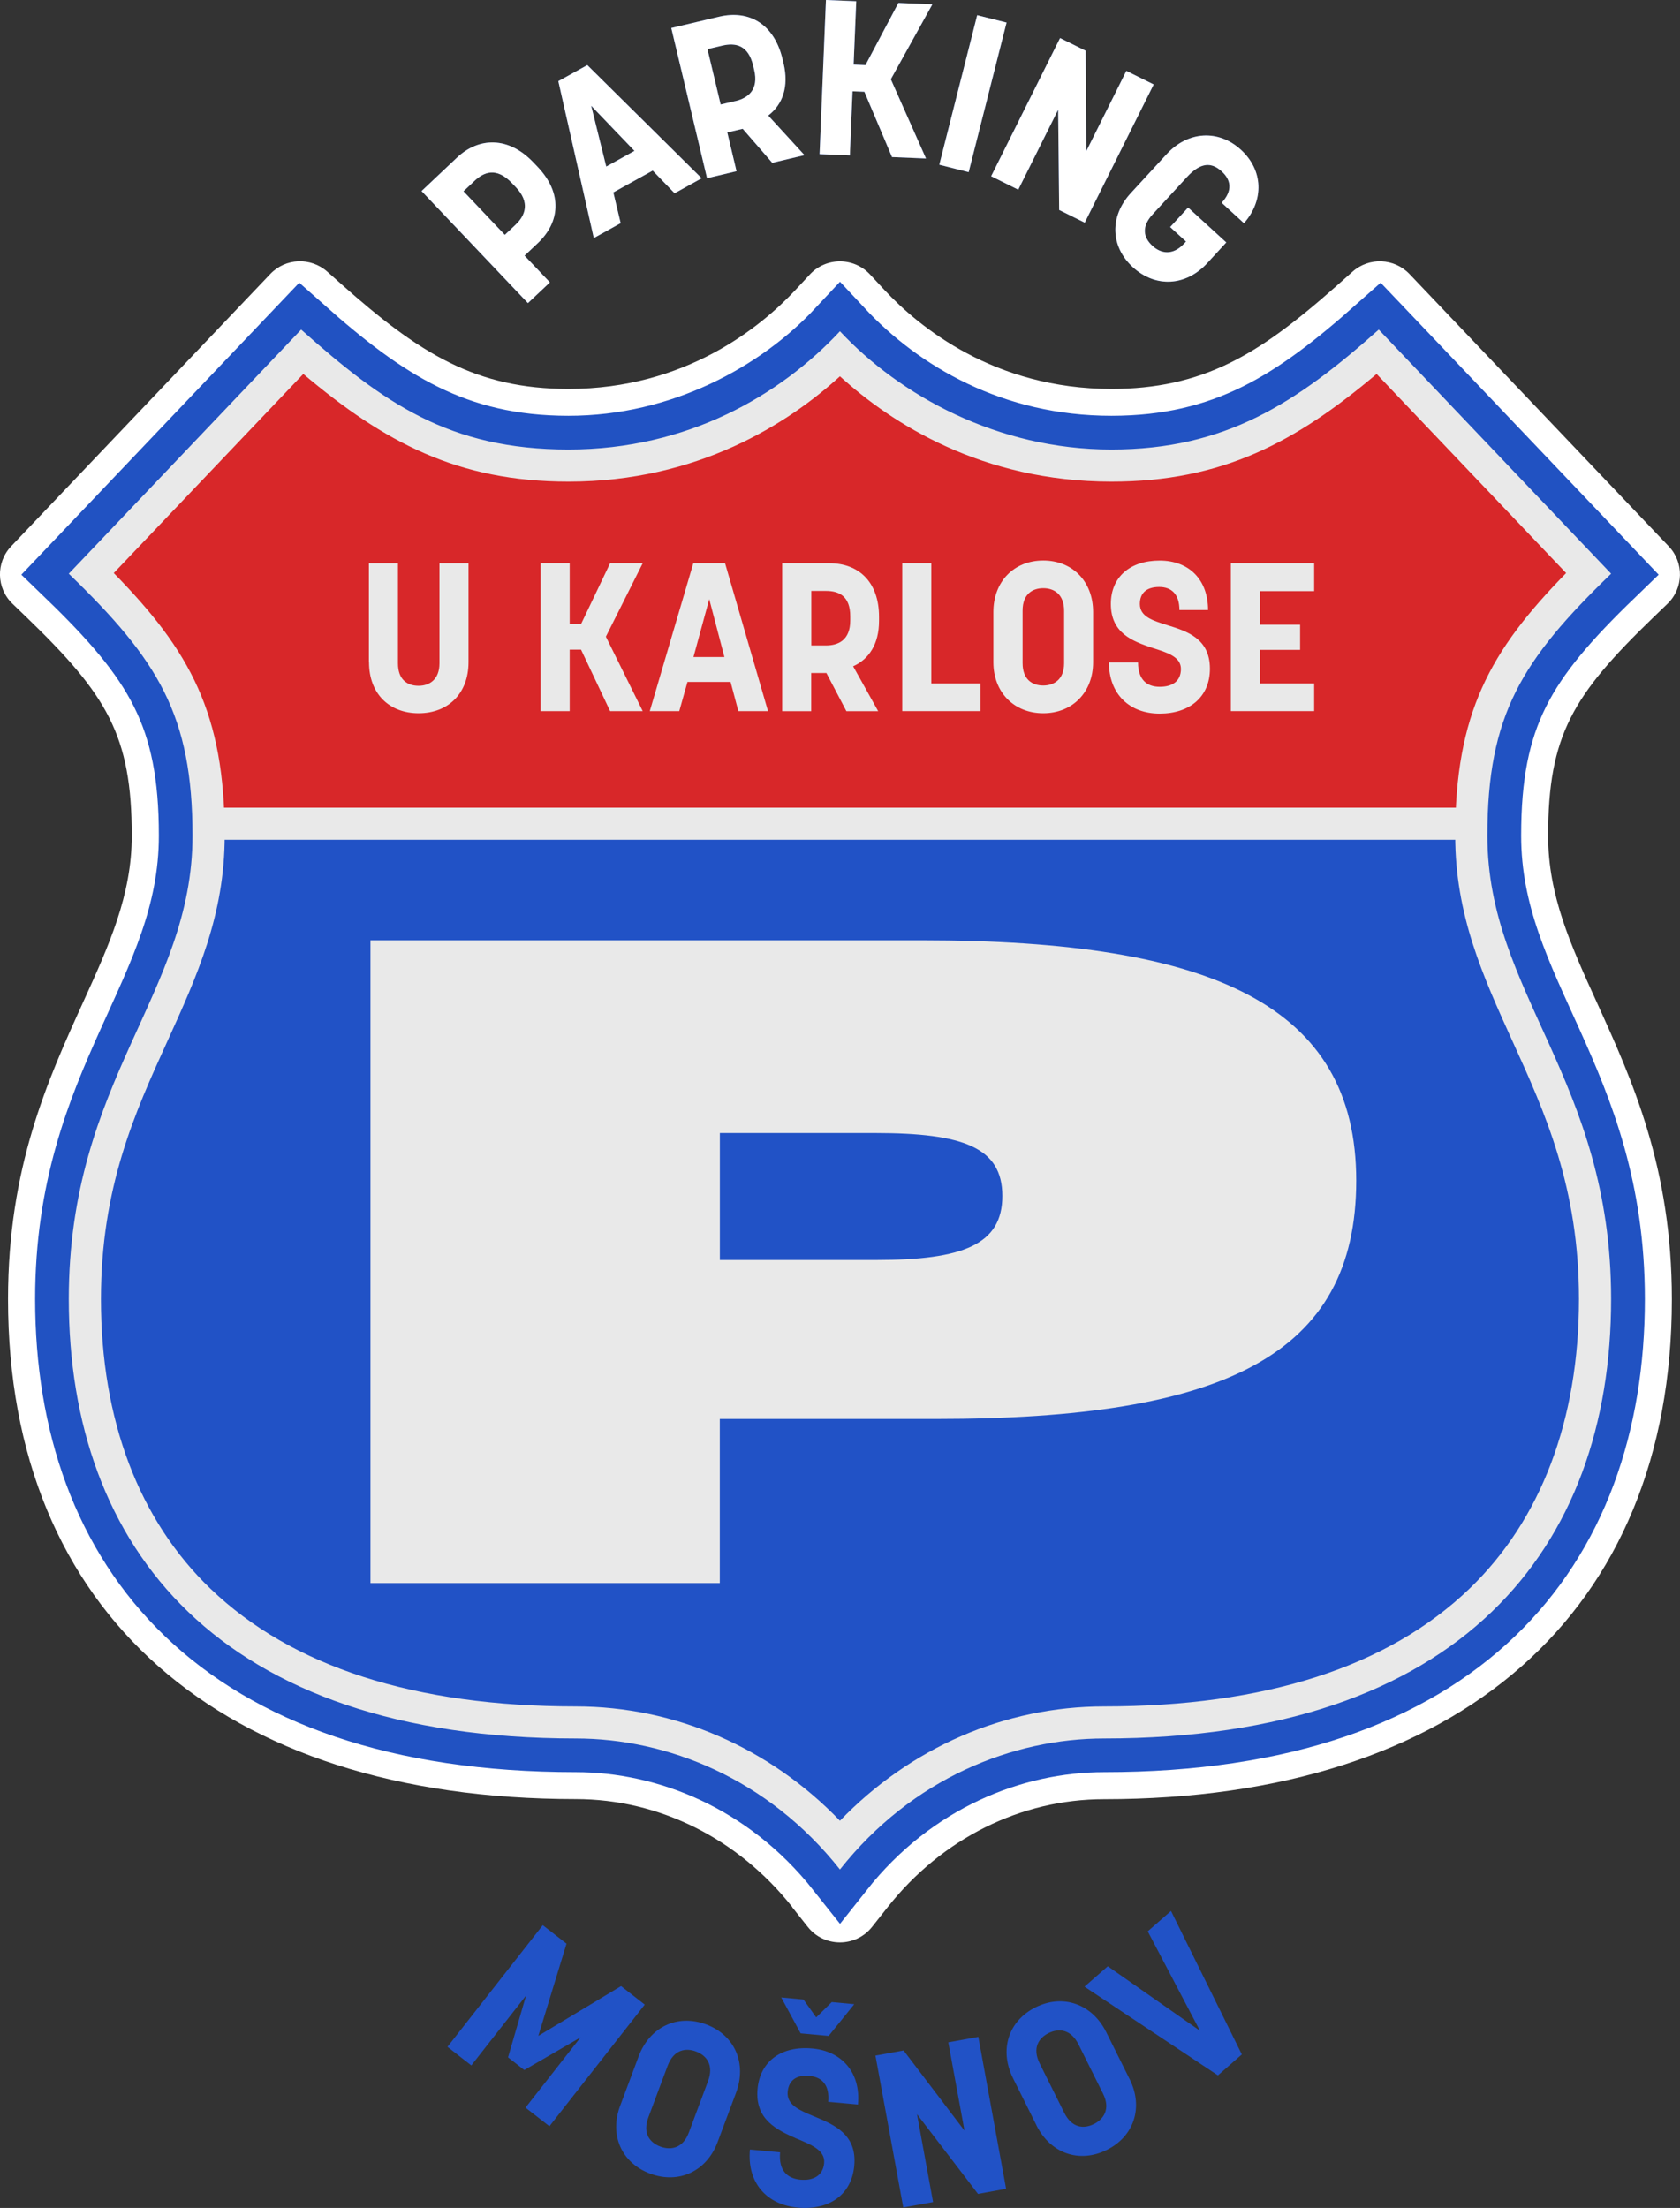
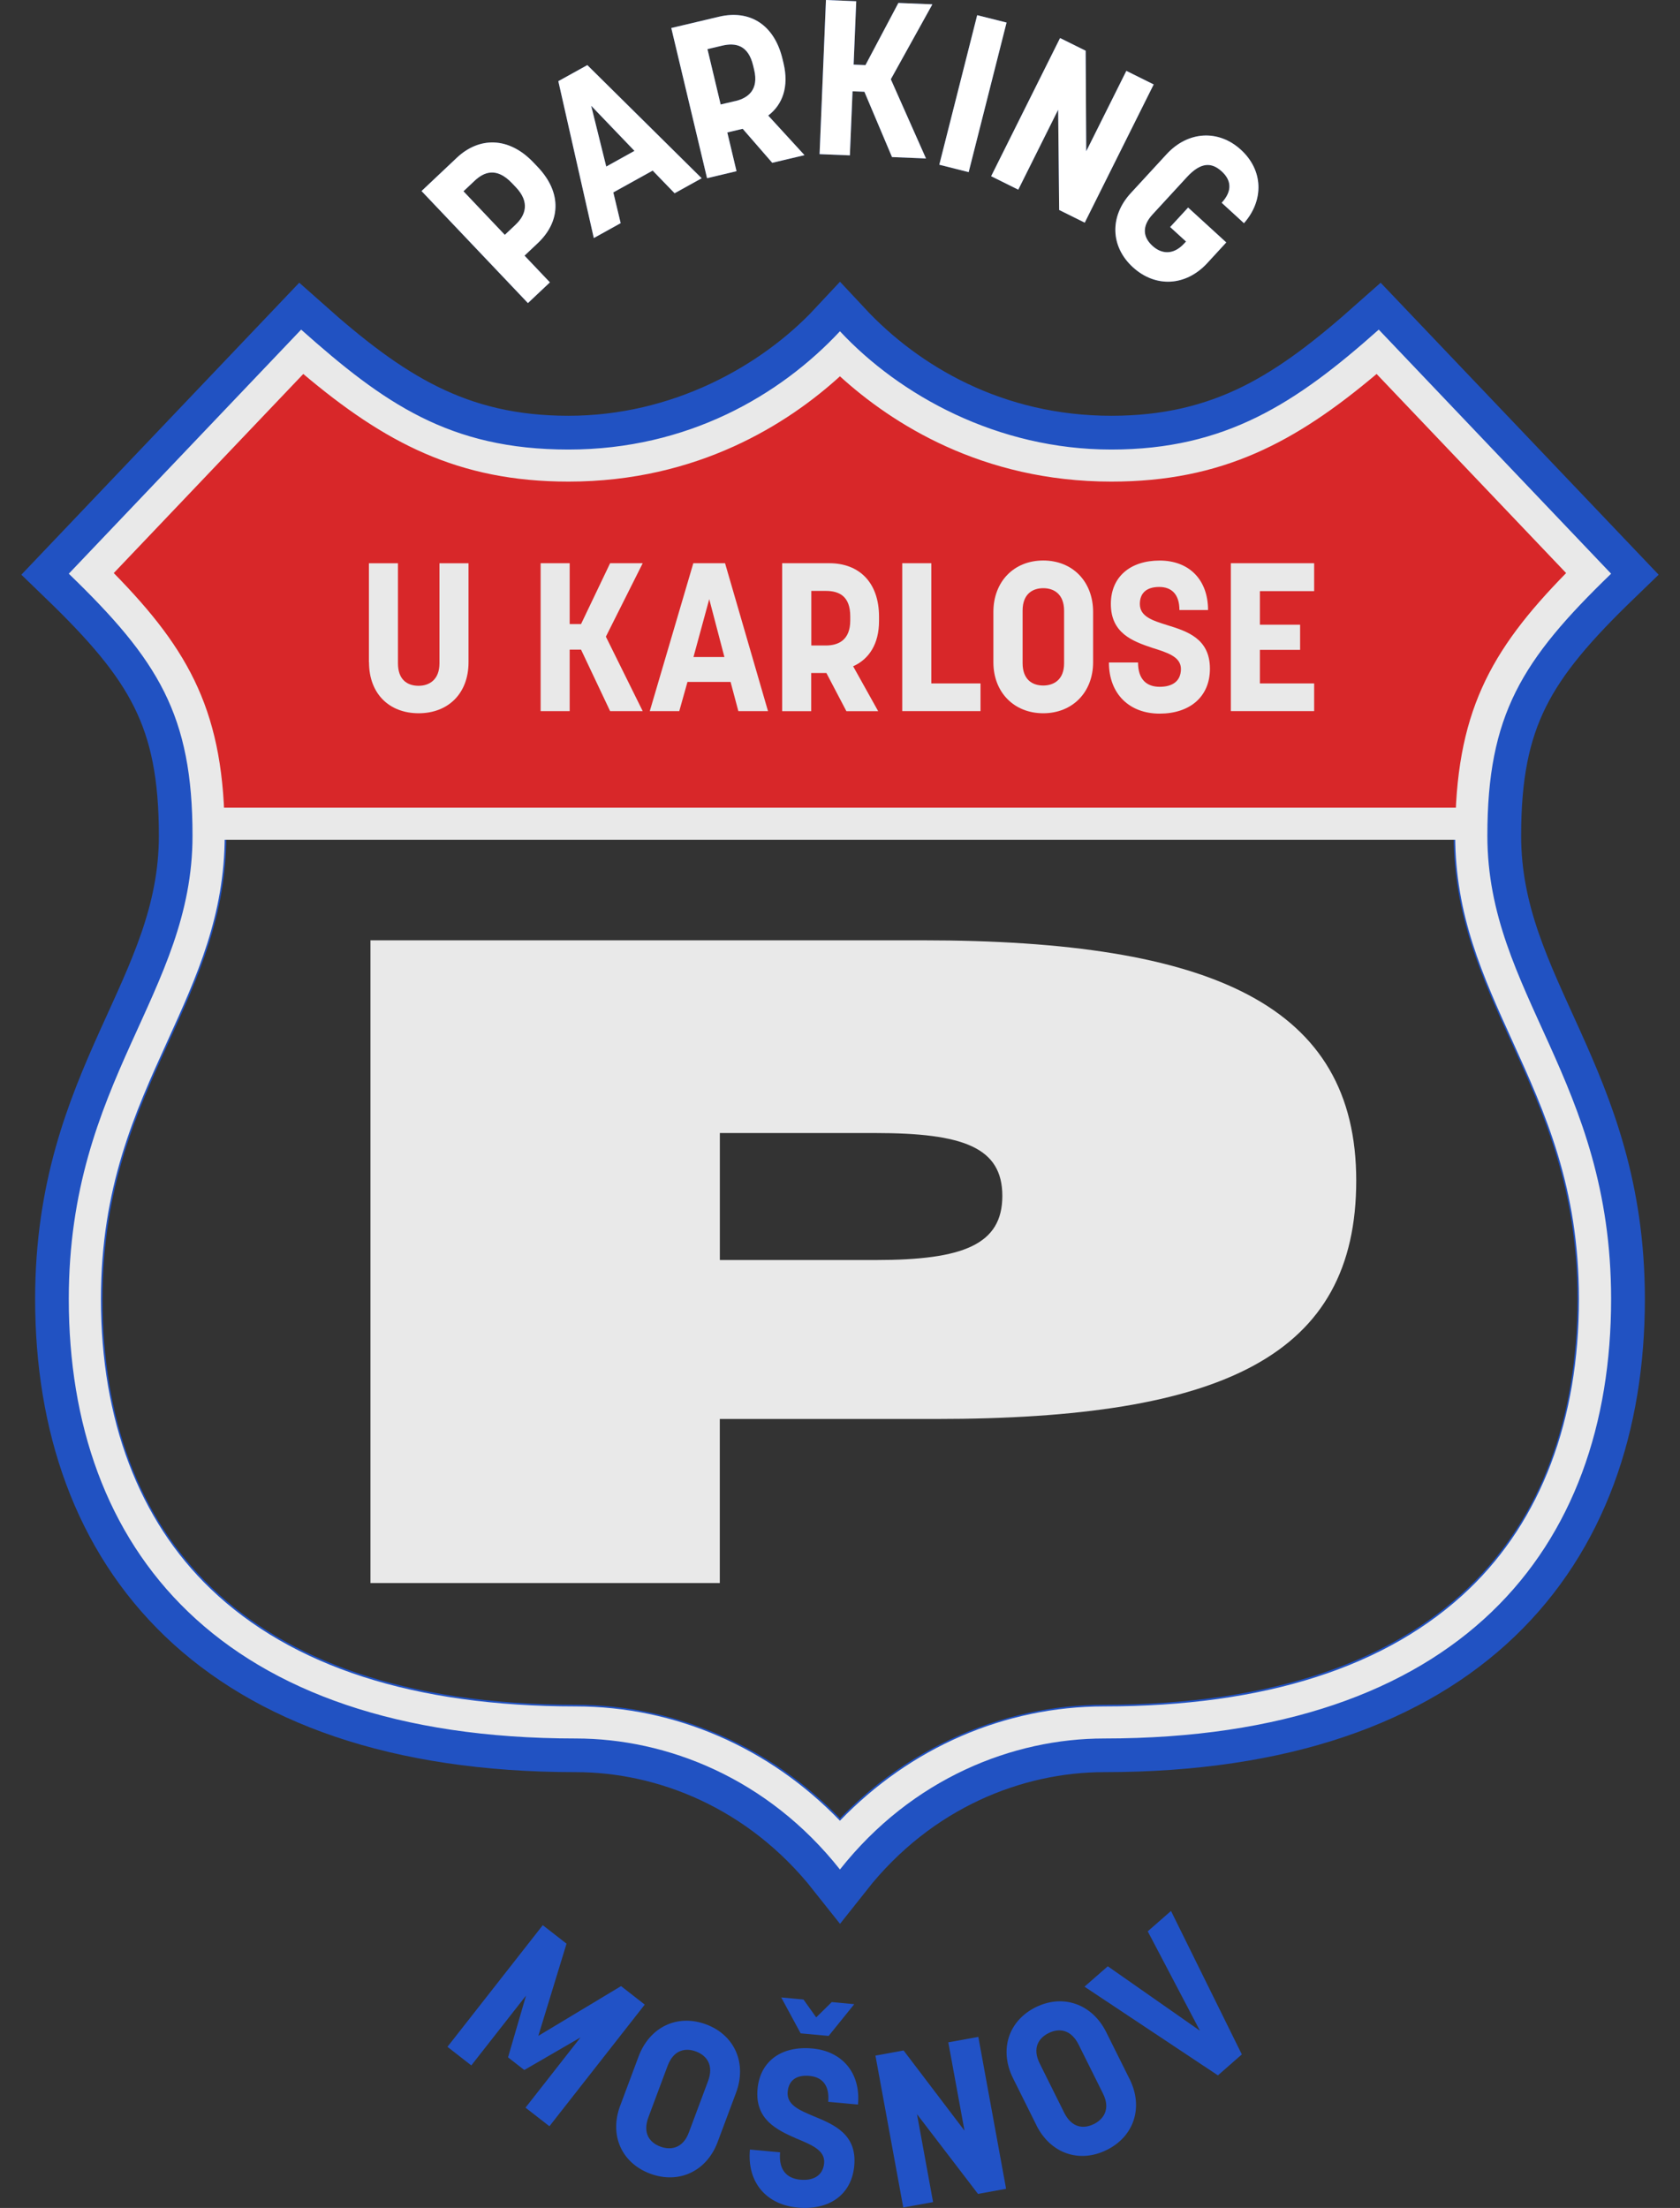
<svg xmlns="http://www.w3.org/2000/svg" width="299" height="393" viewBox="0 0 299 393" fill="none">
  <rect x="0" y="0" width="299" height="393" fill="#333333" stroke="none" />
  <g clip-path="url(#clip0_1605_19)">
-     <path d="M141.008 339.441C131.342 327.226 117.306 320.224 102.478 320.224C39.207 320.224 1.431 286.956 1.431 231.237C1.431 207.778 8.511 192.205 14.761 178.458C19.427 168.193 23.453 159.337 23.453 148.758C23.453 130.835 19.007 123.672 4.723 109.868L2.214 107.452C-0.659 104.674 -0.754 100.117 1.994 97.225L48.1 48.774C50.81 45.92 55.304 45.739 58.252 48.356L60.8 50.62C74.674 62.958 84.731 69.228 101.171 69.228C122.02 69.228 135.426 58.183 141.571 51.609L144.147 48.841C147.029 45.749 151.943 45.749 154.834 48.841L157.41 51.609C163.545 58.192 176.961 69.228 197.791 69.228C205.739 69.228 212.456 67.753 218.926 64.576C224.555 61.798 230.137 57.755 238.171 50.62L240.719 48.356C243.658 45.739 248.152 45.93 250.862 48.784L296.987 97.234C299.744 100.126 299.649 104.693 296.767 107.471L294.258 109.887C279.974 123.681 275.527 130.845 275.527 148.777C275.527 159.356 279.554 168.222 284.22 178.477C290.47 192.214 297.55 207.787 297.55 231.256C297.55 286.975 259.764 320.243 196.483 320.243C181.656 320.243 167.629 327.245 157.982 339.46L155.215 342.961C152.296 346.652 146.676 346.661 143.756 342.961L140.989 339.46L141.008 339.441Z" fill="white" />
    <path d="M264.726 148.748C264.726 176.87 286.748 192.167 286.748 231.228C286.748 275.483 260.05 309.427 196.502 309.427C180.339 309.427 162.381 316.447 149.5 332.753C136.599 316.447 118.642 309.427 102.478 309.427C38.93 309.427 12.252 275.483 12.252 231.228C12.252 192.167 34.274 176.87 34.274 148.748C34.274 127.249 28.148 117.469 12.252 102.115L53.605 58.658C68.3 71.73 80.876 80.006 101.18 80.006C121.485 80.006 138.87 70.341 149.5 58.944C160.129 70.341 176.618 80.006 197.8 80.006C207.953 80.006 216.197 77.932 223.716 74.241C231.234 70.531 238.028 65.184 245.375 58.658L286.748 102.115C270.852 117.469 264.726 127.249 264.726 148.748Z" stroke="#2152C2" stroke-width="12" stroke-miterlimit="10" />
-     <path d="M262.025 148.748C262.025 162.238 266.835 172.817 271.93 184.023C277.884 197.133 284.048 210.679 284.048 231.228C284.048 279.213 252.14 306.734 196.502 306.734C178.583 306.734 161.627 314.64 149.5 328.529C137.353 314.63 120.397 306.734 102.478 306.734C46.859 306.734 14.952 279.213 14.952 231.228C14.952 210.679 21.116 197.123 27.07 184.023C32.165 172.826 36.974 162.248 36.974 148.748H262.016H262.025Z" fill="#2152C6" />
    <path d="M36.974 148.748C36.974 126.849 30.772 116.584 16.04 102.048L53.768 62.407C68.605 75.297 81.458 82.708 101.171 82.708C125.092 82.708 141.141 71.054 149.49 62.816C157.839 71.054 173.889 82.708 197.791 82.708C217.532 82.708 230.385 75.297 245.204 62.407L282.941 102.048C268.209 116.584 262.007 126.859 262.007 148.748H36.974Z" fill="#D82729" />
    <path d="M65.657 117.878V100.26H70.828V118.068C70.828 120.979 72.479 122.064 74.502 122.064C76.41 122.064 78.214 120.979 78.214 118.068V100.26H83.385V117.878C83.385 123.481 79.712 126.954 74.511 126.954C69.311 126.954 65.676 123.519 65.676 117.878H65.657Z" fill="#E9E9E9" />
    <path d="M96.219 100.25H101.39V111.076H103.413L108.585 100.25H114.386L107.831 113.321L114.386 126.573H108.585L103.413 115.633H101.39V126.573H96.219V100.25Z" fill="#E9E9E9" />
    <path d="M123.384 100.25H129.043L136.686 126.573H131.409L130.025 121.379H122.354L120.894 126.573H115.646L123.394 100.25H123.384ZM128.928 116.946L126.228 106.643L123.423 116.946H128.928Z" fill="#E9E9E9" />
    <path d="M139.224 100.25H147.611C152.887 100.25 156.447 103.646 156.447 109.773V110.524C156.447 114.596 154.691 117.317 151.838 118.592L156.294 126.583H150.636L147.077 119.79H144.376V126.583H139.205V100.26L139.224 100.25ZM146.981 114.891C149.223 114.891 151.323 113.921 151.323 110.448V109.697C151.323 106.072 149.3 105.178 146.981 105.178H144.395V114.891H146.981Z" fill="#E9E9E9" />
    <path d="M160.578 100.25H165.75V121.645H174.509V126.573H160.578V100.25Z" fill="#E9E9E9" />
    <path d="M176.799 117.878V108.917C176.799 103.542 180.434 99.765 185.673 99.765C190.911 99.765 194.546 103.532 194.546 108.917V117.878C194.546 123.215 190.873 126.954 185.673 126.954C180.472 126.954 176.799 123.225 176.799 117.878ZM185.673 122.016C187.438 122.016 189.384 121.084 189.384 118.059V108.726C189.384 105.777 187.619 104.693 185.673 104.693C183.841 104.693 181.999 105.663 181.999 108.688V118.021C181.999 120.97 183.726 122.016 185.673 122.016Z" fill="#E9E9E9" />
    <path d="M197.371 117.916H202.543C202.543 120.979 204.117 122.245 206.397 122.245C208.678 122.245 210.176 121.236 210.176 119.067C210.176 116.898 207.781 116.156 205.042 115.3C201.598 114.139 197.705 112.722 197.705 107.499C197.705 102.686 201.149 99.775 206.388 99.775C211.626 99.775 215.004 103.171 215.004 108.584H209.909C209.909 105.787 208.525 104.474 206.311 104.474C204.098 104.474 202.867 105.521 202.867 107.499C202.867 109.744 205.109 110.448 207.733 111.266C211.216 112.351 215.338 113.616 215.338 119.029C215.338 124.033 211.741 127.02 206.388 127.02C201.035 127.02 197.361 123.548 197.361 117.907L197.371 117.916Z" fill="#E9E9E9" />
    <path d="M219.06 100.25H233.887V105.216H224.231V111.19H231.387V115.671H224.231V121.645H233.887V126.573H219.06V100.25Z" fill="#E9E9E9" />
    <path d="M245.003 66.564L278.733 102C265.117 115.899 258.991 127.03 258.991 148.748C258.991 162.895 263.934 173.759 269.163 185.27C274.993 198.084 281.014 211.336 281.014 231.228C281.014 252.718 274.258 270.555 261.482 282.818C247.016 296.698 225.156 303.728 196.502 303.728C178.802 303.728 162.009 311.072 149.49 324.077C136.971 311.072 120.168 303.728 102.478 303.728C73.824 303.728 51.964 296.688 37.499 282.818C24.722 270.565 17.967 252.728 17.967 231.228C17.967 211.336 23.988 198.084 29.818 185.27C35.047 173.759 39.989 162.895 39.989 148.748C39.989 127.03 33.863 115.89 20.247 102L53.977 66.564C68.443 78.76 81.496 85.723 101.18 85.723C124.243 85.723 140.301 75.344 149.49 66.982C158.679 75.344 174.738 85.723 197.8 85.723C217.485 85.723 230.538 78.76 245.003 66.564ZM245.385 58.668C230.7 71.749 218.114 80.016 197.8 80.016C177.486 80.016 160.12 70.341 149.49 58.963C138.861 70.35 122.372 80.016 101.18 80.016C79.988 80.016 68.29 71.749 53.596 58.668L12.242 102.115C28.138 117.478 34.264 127.249 34.264 148.748C34.264 176.869 12.242 192.176 12.242 231.228C12.242 275.483 38.92 309.436 102.478 309.436C118.642 309.436 136.599 316.466 149.49 332.753C162.381 316.466 180.339 309.436 196.502 309.436C260.06 309.436 286.739 275.493 286.739 231.228C286.739 192.186 264.716 176.869 264.716 148.748C264.716 127.249 270.842 117.478 286.739 102.115L245.385 58.668Z" fill="#E9E9E9" />
    <path d="M262.007 143.764H36.974V149.471H262.007V143.764Z" fill="#E9E9E9" />
    <path d="M65.943 167.366H164.127C215.92 167.366 241.377 179.019 241.377 210.137C241.377 241.255 217.838 252.566 166.56 252.566H128.107V281.772H65.933V167.366H65.943ZM155.893 224.274C171.417 224.274 178.392 221.524 178.392 212.867C178.392 204.21 171.417 201.67 155.721 201.67H128.117V224.274H155.893Z" fill="#E9E9E9" />
    <path d="M75.027 34L81.296 28.083C85.237 24.363 90.523 24.259 94.95 28.93L95.704 29.719C100.16 34.419 99.664 39.556 95.713 43.276L93.356 45.502L97.87 50.258L93.958 53.949L75.027 34.01V34ZM91.801 39.946C93.5 38.338 94.368 36.017 91.82 33.334L91.124 32.602C88.328 29.662 86.095 30.642 84.445 32.202L82.489 34.048L89.845 41.801L91.801 39.955V39.946Z" fill="#2152C2" />
    <path d="M75.027 34L81.296 28.083C85.237 24.363 90.523 24.259 94.95 28.93L95.704 29.719C100.16 34.419 99.664 39.556 95.713 43.276L93.356 45.502L97.87 50.258L93.958 53.949L75.027 34.01V34ZM91.801 39.946C93.5 38.338 94.368 36.017 91.82 33.334L91.124 32.602C88.328 29.662 86.095 30.642 84.445 32.202L82.489 34.048L89.845 41.801L91.801 39.955V39.946Z" fill="white" />
    <path d="M99.377 14.441L104.53 11.587L124.882 31.727L120.064 34.4L116.161 30.366L109.158 34.248L110.465 39.718L105.684 42.372L99.368 14.45L99.377 14.441ZM112.917 26.856L105.217 18.827L107.898 29.643L112.917 26.856Z" fill="#2152C2" />
    <path d="M99.377 14.441L104.53 11.587L124.882 31.727L120.064 34.4L116.161 30.366L109.158 34.248L110.465 39.718L105.684 42.372L99.368 14.45L99.377 14.441ZM112.917 26.856L105.217 18.827L107.898 29.643L112.917 26.856Z" fill="white" />
    <path d="M119.472 4.985L127.993 2.968C133.355 1.703 137.792 4.3 139.271 10.512L139.453 11.273C140.435 15.402 139.309 18.598 136.724 20.567L143.183 27.617L137.439 28.977L132.182 22.927L129.443 23.574L131.084 30.471L125.837 31.717L119.472 4.985ZM130.884 17.989C133.165 17.447 135.063 15.963 134.224 12.434L134.042 11.673C133.165 7.991 130.894 7.572 128.537 8.124L125.913 8.743L128.26 18.598L130.884 17.98V17.989Z" fill="#2152C2" />
    <path d="M119.472 4.985L127.993 2.968C133.355 1.703 137.792 4.3 139.271 10.512L139.453 11.273C140.435 15.402 139.309 18.598 136.724 20.567L143.183 27.617L137.439 28.977L132.182 22.927L129.443 23.574L131.084 30.471L125.837 31.717L119.472 4.985ZM130.884 17.989C133.165 17.447 135.063 15.963 134.224 12.434L134.042 11.673C133.165 7.991 130.894 7.572 128.537 8.124L125.913 8.743L128.26 18.598L130.884 17.98V17.989Z" fill="white" />
    <path d="M147 0L152.391 0.219L151.924 11.502L154.032 11.587L159.891 0.523L165.941 0.771L158.546 14.108L164.805 28.207L158.756 27.959L153.842 16.334L151.733 16.249L151.256 27.655L145.865 27.436L147 0Z" fill="#2152C2" />
    <path d="M147 0L152.391 0.219L151.924 11.502L154.032 11.587L159.891 0.523L165.941 0.771L158.546 14.108L164.805 28.207L158.756 27.959L153.842 16.334L151.733 16.249L151.256 27.655L145.865 27.436L147 0Z" fill="white" />
    <path d="M173.917 2.702L179.146 4.015L172.4 30.642L167.171 29.32L173.917 2.692V2.702Z" fill="#2152C2" />
    <path d="M173.917 2.702L179.146 4.015L172.4 30.642L167.171 29.32L173.917 2.692V2.702Z" fill="white" />
    <path d="M188.669 6.773L193.221 9.028L193.325 26.922L200.463 12.614L205.329 15.031L193.058 39.632L188.507 37.377L188.326 19.531L181.227 33.762L176.398 31.365L188.669 6.764V6.773Z" fill="#2152C2" />
    <path d="M188.669 6.773L193.221 9.028L193.325 26.922L200.463 12.614L205.329 15.031L193.058 39.632L188.507 37.377L188.326 19.531L181.227 33.762L176.398 31.365L188.669 6.764V6.773Z" fill="white" />
    <path d="M201.255 34.371L207.619 27.455C211.417 23.317 216.855 23.003 220.853 26.656C224.832 30.29 225.004 35.627 221.397 39.727L217.428 36.093C219.413 33.943 219.107 32.021 217.428 30.499C215.644 28.873 213.735 28.816 211.245 31.517L205.119 38.176C203.22 40.241 203.382 42.191 205.119 43.77C206.589 45.112 208.707 45.568 210.768 43.333L211.083 42.99L208.258 40.412L211.455 36.94L218.249 43.152L214.871 46.824C211.064 50.962 205.663 51.248 201.627 47.566C197.619 43.903 197.448 38.509 201.245 34.381L201.255 34.371Z" fill="#2152C2" />
    <path d="M201.255 34.371L207.619 27.455C211.417 23.317 216.855 23.003 220.853 26.656C224.832 30.29 225.004 35.627 221.397 39.727L217.428 36.093C219.413 33.943 219.107 32.021 217.428 30.499C215.644 28.873 213.735 28.816 211.245 31.517L205.119 38.176C203.22 40.241 203.382 42.191 205.119 43.77C206.589 45.112 208.707 45.568 210.768 43.333L211.083 42.99L208.258 40.412L211.455 36.94L218.249 43.152L214.871 46.824C211.064 50.962 205.663 51.248 201.627 47.566C197.619 43.903 197.448 38.509 201.245 34.381L201.255 34.371Z" fill="white" />
    <path d="M96.611 342.675L100.828 345.957L95.809 362.367L110.532 353.511L114.749 356.802L97.784 378.454L93.528 375.144L103.318 362.643L93.309 368.446L90.418 366.192L93.624 355.195L83.882 367.628L79.636 364.318L96.601 342.666L96.611 342.675Z" fill="#2152C6" />
    <path d="M110.379 374.801L113.652 366.04C115.618 360.788 120.541 358.42 125.665 360.322C130.751 362.215 132.965 367.229 130.999 372.49L127.726 381.251C125.78 386.474 120.828 388.786 115.732 386.902C110.608 384.999 108.423 380.024 110.37 374.811L110.379 374.801ZM117.536 382.079C119.253 382.716 121.505 382.516 122.602 379.558L126.009 370.435C127.087 367.552 125.761 365.859 123.862 365.145C122.068 364.479 119.921 364.765 118.814 367.714L115.408 376.837C114.33 379.72 115.627 381.365 117.536 382.079Z" fill="#2152C6" />
    <path d="M138.842 383.097C138.546 386.274 140.064 387.749 142.439 387.968C144.701 388.177 146.466 387.283 146.676 385.028C146.886 382.735 144.462 381.775 141.705 380.623C138.232 379.092 134.329 377.246 134.825 371.814C135.283 366.81 139.148 364.108 144.596 364.613C149.892 365.098 153.222 368.97 152.697 374.592L147.401 374.107C147.668 371.196 146.361 369.702 144.062 369.493C141.762 369.284 140.378 370.254 140.188 372.309C139.968 374.64 142.239 375.591 144.882 376.694C148.394 378.15 152.554 379.862 152.038 385.485C151.561 390.679 147.535 393.447 141.972 392.934C136.409 392.42 132.926 388.462 133.47 382.602L138.842 383.097ZM139.033 355.528L143.002 355.899L145.264 359.076L148.031 356.355L152.038 356.726L147.478 362.377L142.497 361.92L139.043 355.537L139.033 355.528Z" fill="#2152C6" />
    <path d="M155.817 365.878L160.817 364.965L171.656 379.235L168.775 363.519L174.118 362.548L179.061 389.585L174.061 390.498L163.202 376.304L166.065 391.954L160.76 392.914L155.808 365.878H155.817Z" fill="#2152C6" />
    <path d="M184.471 378.293L180.301 369.921C177.801 364.898 179.442 359.694 184.337 357.268C189.204 354.862 194.385 356.688 196.885 361.711L201.054 370.083C203.535 375.068 201.846 380.262 196.98 382.669C192.085 385.095 186.952 383.287 184.461 378.293H184.471ZM194.69 378.064C196.331 377.246 197.715 375.477 196.312 372.651L191.971 363.928C190.597 361.169 188.45 360.969 186.627 361.873C184.91 362.72 183.65 364.48 185.053 367.305L189.394 376.029C190.768 378.787 192.868 378.959 194.681 378.064H194.69Z" fill="#2152C6" />
    <path d="M193.02 353.606L197.161 349.981L213.563 361.454L204.27 343.76L208.411 340.135L221.016 365.669L216.76 369.398L193.02 353.615V353.606Z" fill="#2152C6" />
  </g>
  <defs>
    <clipPath id="clip0_1605_19">
      <rect width="299" height="393" fill="white" />
    </clipPath>
  </defs>
</svg>